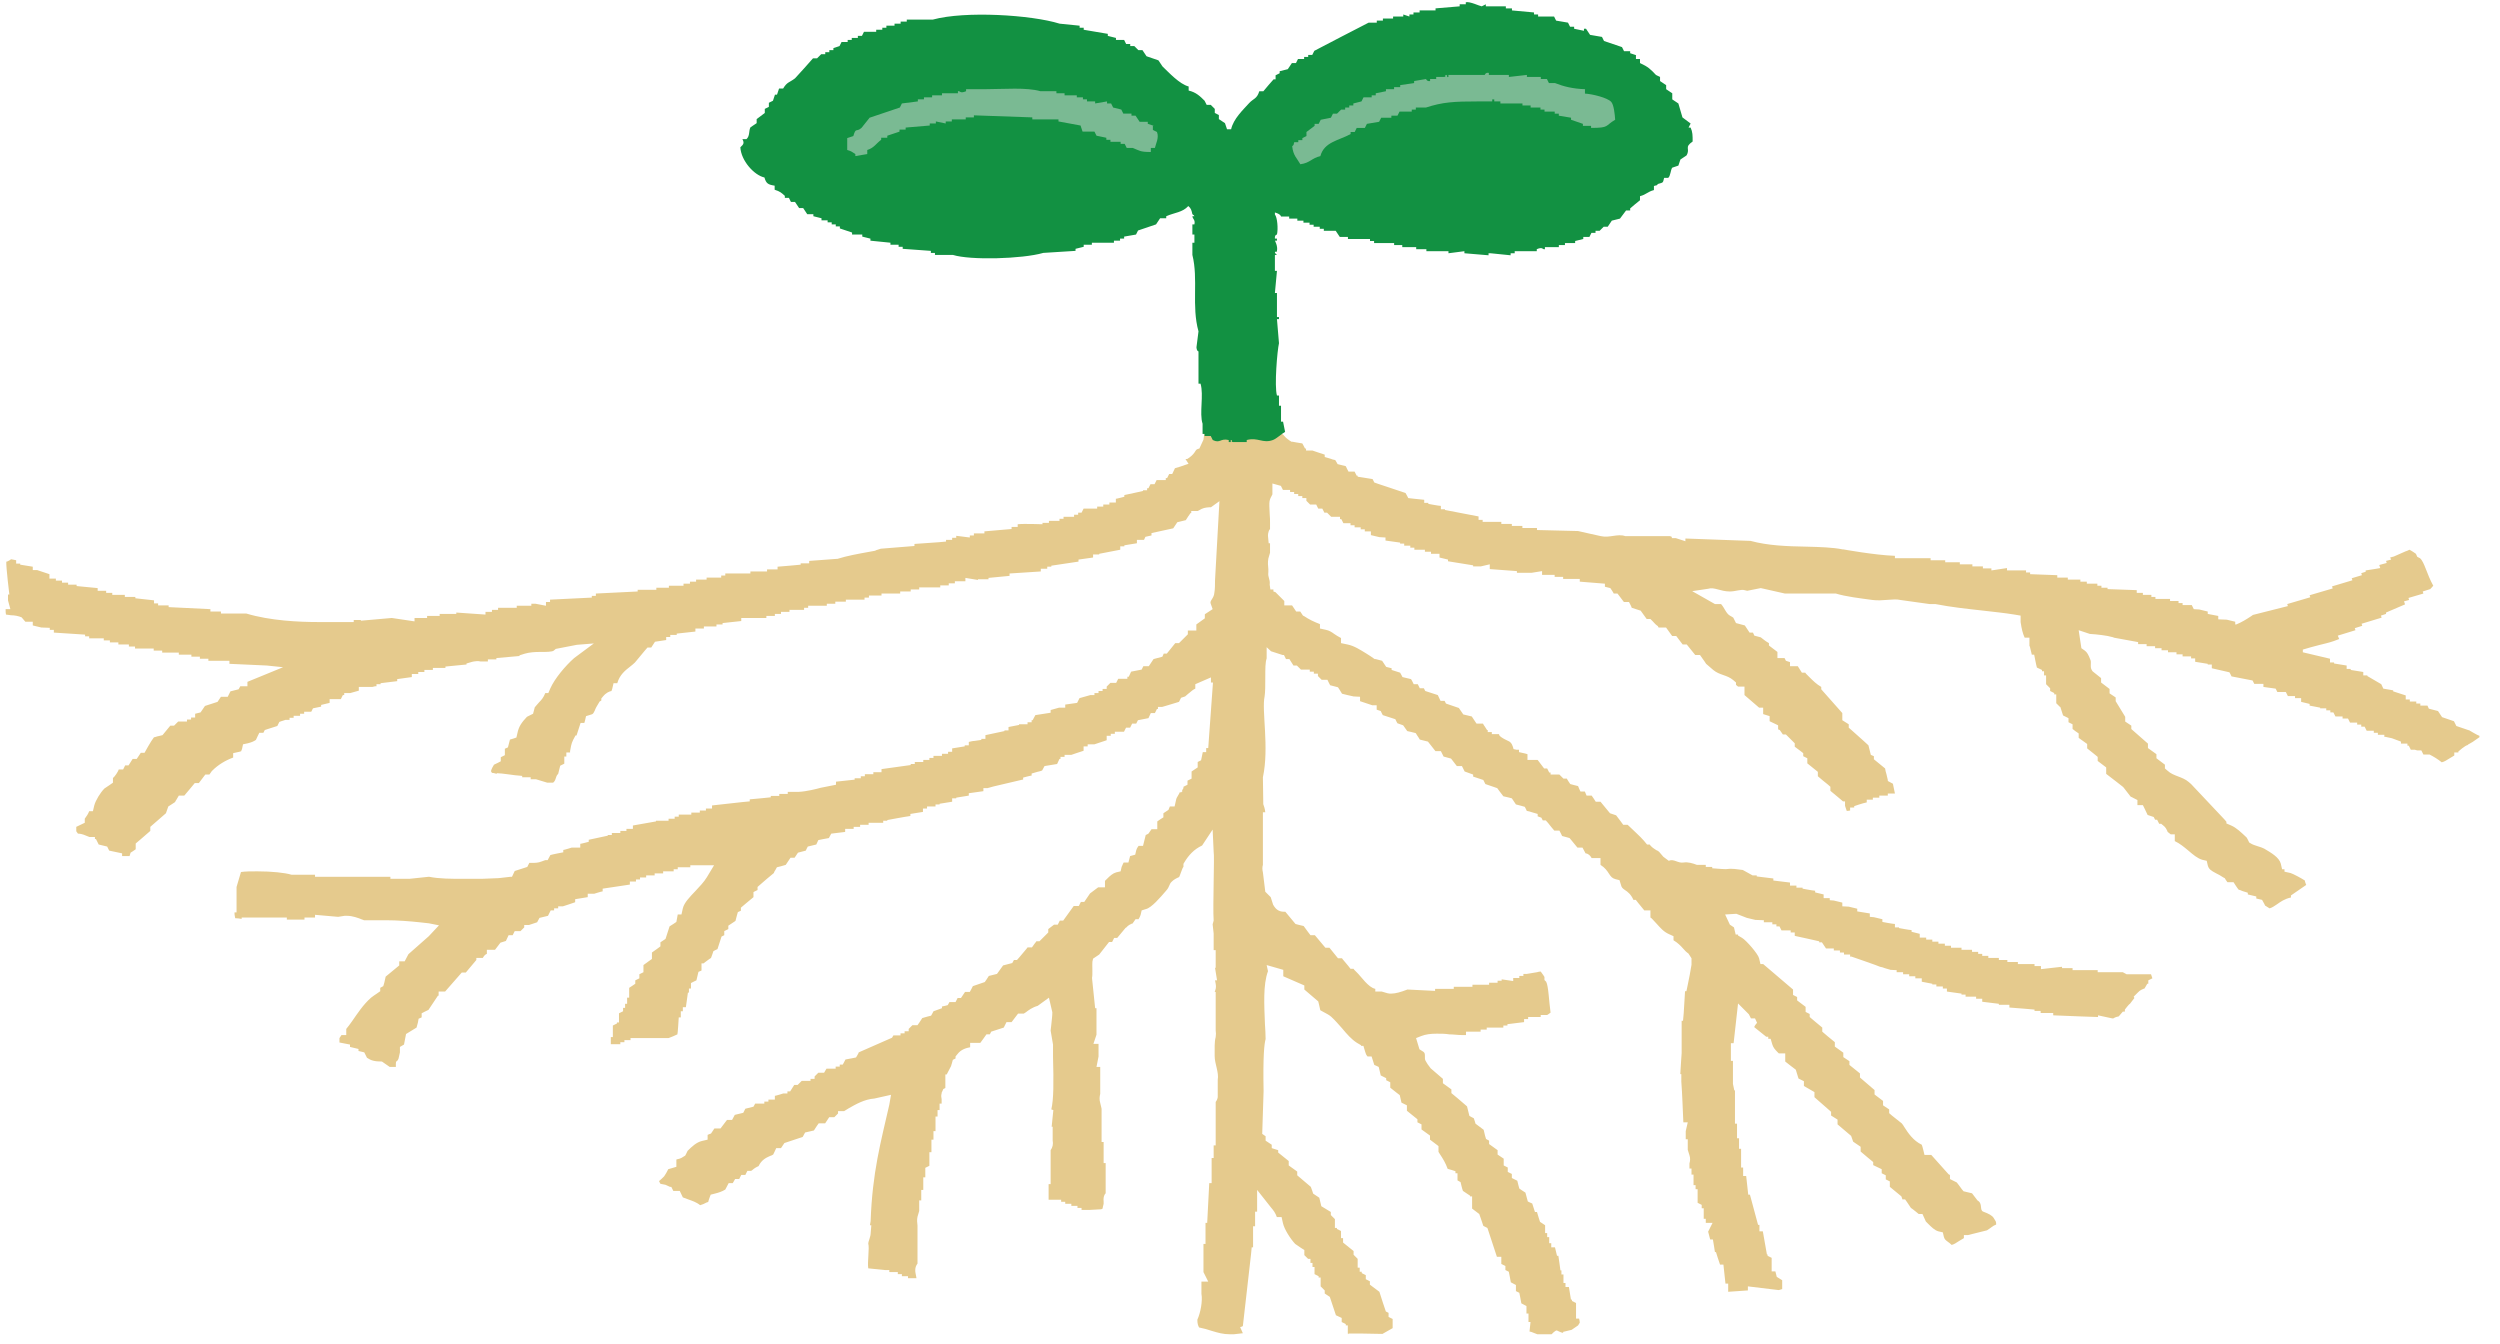
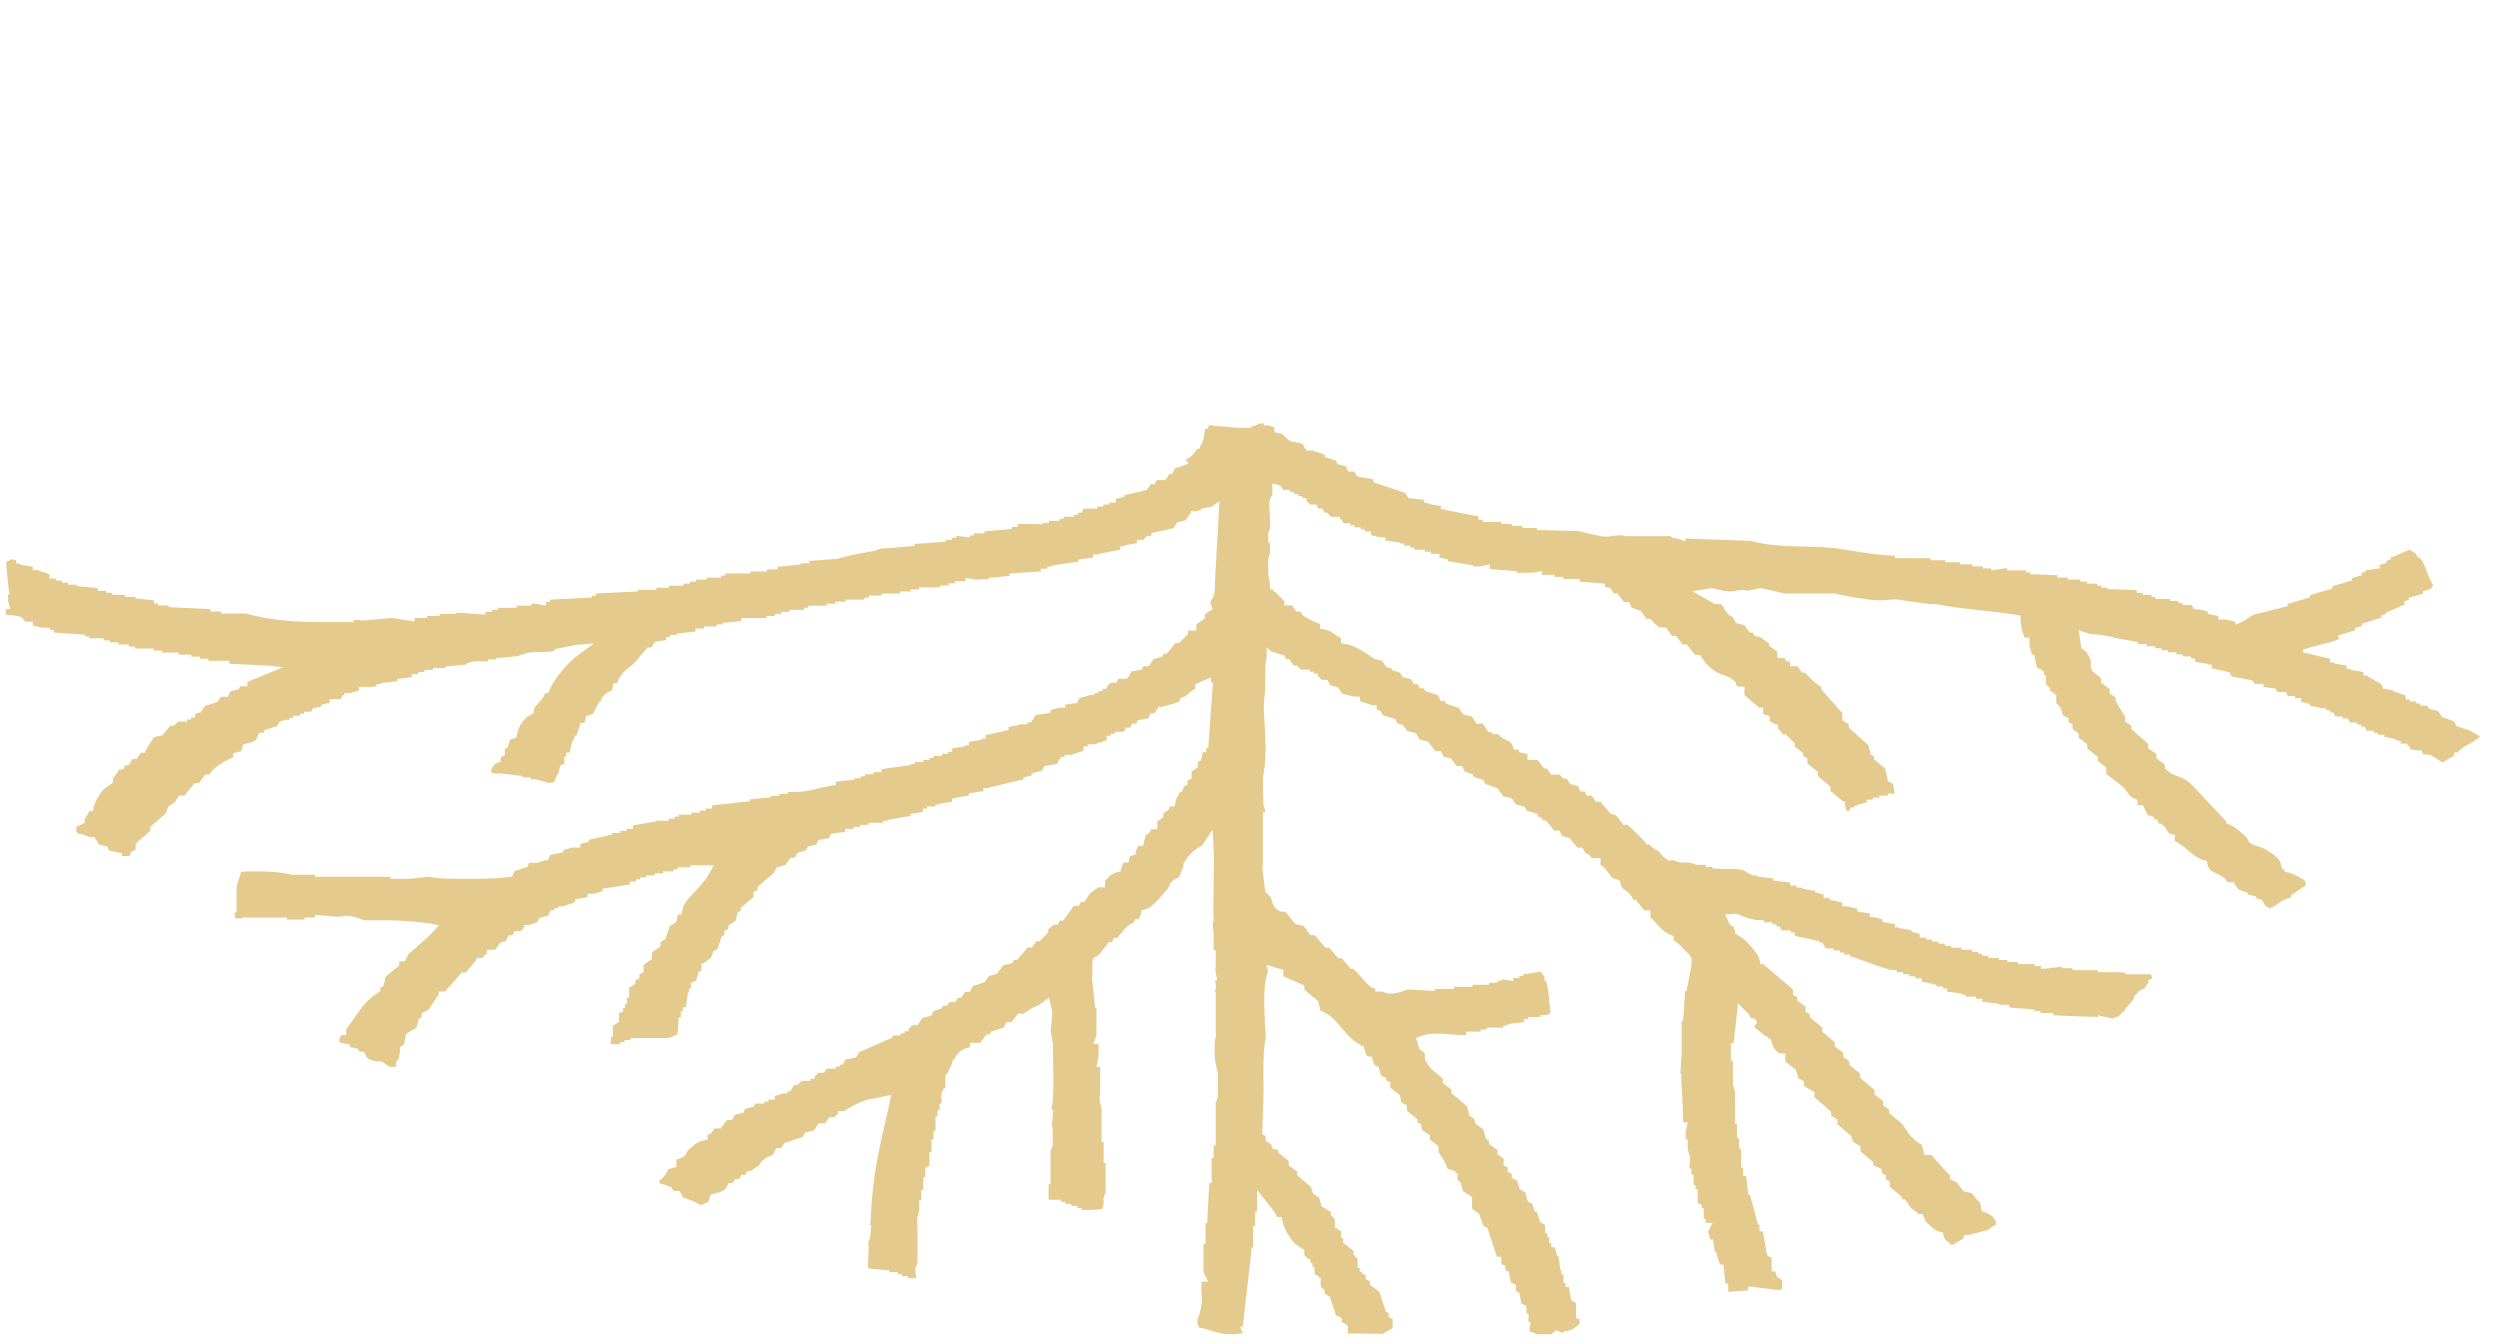
<svg xmlns="http://www.w3.org/2000/svg" width="106" height="57" viewBox="0 0 106 57" fill="none">
  <path fill-rule="evenodd" clip-rule="evenodd" d="M104.696 30.969L104.149 30.782L104.048 30.58L103.544 30.407L103.371 30.148L102.982 30.047L102.925 29.918H102.622V29.831H102.45V29.745H102.176V29.658H102.003V29.486L101.47 29.313V29.27L101.053 29.198L100.966 29.01L100.376 28.665V28.636H100.203V28.492L99.67 28.406V28.362H99.498V28.218L98.965 28.132V28.089H98.792V27.93L97.64 27.657V27.542C97.87 27.47 98.101 27.412 98.317 27.354C98.533 27.297 98.749 27.254 98.95 27.182C99.037 27.153 99.109 27.124 99.181 27.095L99.123 26.951L99.872 26.721L99.843 26.634L100.16 26.534L100.131 26.447L100.981 26.188L100.952 26.102L101.168 26.03V25.972C101.168 25.972 101.801 25.698 101.974 25.626L101.931 25.497L102.147 25.439L102.118 25.353L102.752 25.166L102.723 25.079L103.04 24.978C103.04 24.978 103.155 24.863 103.17 24.834C102.896 24.345 102.795 23.826 102.608 23.668L102.493 23.61L102.435 23.481C102.435 23.481 102.277 23.366 102.161 23.308C102.104 23.337 102.046 23.366 101.989 23.38L101.499 23.596L101.341 23.639L101.384 23.726L101.168 23.783L101.197 23.87L100.88 23.956L100.923 24.086C100.923 24.086 100.52 24.158 100.304 24.186V24.244L100.117 24.302L100.145 24.388L99.713 24.518L99.742 24.604L98.878 24.863L98.907 24.95L97.928 25.238L97.957 25.324L96.978 25.612L97.006 25.698L95.523 26.073C95.523 26.073 95.48 26.102 95.465 26.116C95.249 26.26 95.034 26.39 94.817 26.476H94.774V26.361L94.414 26.274L94.054 26.26V26.116L93.608 26.03V25.929L93.248 25.842L93.017 25.828L92.931 25.655H92.542V25.569H92.37V25.482H92.01V25.396H91.39V25.31H91.218V25.223H90.858V25.137H90.598V25.022L89.36 24.978V24.921H89.101V24.834H88.928V24.748H88.481V24.662H88.208V24.575H87.675V24.489H87.229V24.388L86.077 24.345V24.273H85.904V24.186H85.097V24.086L84.435 24.186V24.1H84.075V24.014H83.629V23.927H83.096V23.841H82.477V23.754H81.858V23.668H80.345V23.567C79.496 23.538 78.157 23.294 78.157 23.294H78.128C77.696 23.207 77.163 23.193 76.587 23.178C75.781 23.164 74.96 23.135 74.225 22.934L71.461 22.833V22.948L71.058 22.818H70.885V22.761C70.885 22.761 70.827 22.746 70.813 22.732H68.912C68.581 22.617 68.249 22.818 67.875 22.732C67.515 22.646 67.256 22.602 66.91 22.516L65.168 22.473V22.386H64.549V22.3H64.102V22.214H63.656V22.127H62.864V22.041H62.691V21.897C62.302 21.825 61.266 21.623 61.266 21.623V21.594H61.093V21.45C61.006 21.45 60.56 21.364 60.56 21.364V21.321H60.387V21.191C60.214 21.177 59.71 21.119 59.71 21.119C59.71 21.119 59.609 20.918 59.595 20.903C59.206 20.774 58.818 20.644 58.429 20.514L58.27 20.457L58.198 20.313C58.083 20.298 57.953 20.27 57.838 20.255L57.565 20.212V20.169H57.522L57.435 19.996H57.176C57.176 19.996 57.061 19.78 57.061 19.766C56.989 19.751 56.715 19.679 56.715 19.679C56.715 19.679 56.629 19.521 56.614 19.506C56.542 19.492 56.47 19.478 56.413 19.449L56.168 19.377V19.276C56.067 19.247 55.65 19.103 55.65 19.103H55.376V19.017H55.333C55.333 19.017 55.232 18.815 55.218 18.801C55.102 18.786 54.8 18.729 54.8 18.729H54.757C54.613 18.642 54.512 18.556 54.454 18.484C54.397 18.412 54.368 18.398 54.296 18.383L54.037 18.326V18.124L53.792 18.038H53.59V17.951H53.446C53.346 17.951 53.202 18.095 53.13 18.066C53.101 18.066 53.086 18.066 53.057 18.052V18.138H52.467C52.467 18.138 51.862 18.081 51.834 18.081C51.675 18.081 51.459 18.052 51.272 18.023L51.2 18.182H51.099C51.099 18.268 51.07 18.354 51.056 18.426L51.027 18.642L50.854 19.017C50.739 19.046 50.725 19.06 50.681 19.132C50.638 19.204 50.566 19.305 50.422 19.406L50.336 19.463H50.264L50.394 19.665L50.264 19.708C50.12 19.766 49.962 19.809 49.818 19.852L49.702 20.097H49.573L49.486 20.27H49.429V20.356H49.04L48.953 20.529H48.781L48.694 20.702H48.637V20.788H48.464V20.817C48.464 20.817 47.83 20.961 47.672 20.99V21.062C47.672 21.062 47.355 21.148 47.312 21.148V21.306H47.038V21.393H46.779V21.479H46.52V21.566H45.944L45.858 21.738H45.714V21.825H45.541V21.911H45.094V21.998H44.922V22.084H44.475V22.17H44.202V22.228C44.202 22.228 43.381 22.199 43.15 22.228V22.343H42.891V22.43L41.739 22.53V22.617H41.293V22.703H41.12V22.79L40.544 22.718V22.804H40.371V22.89H40.112V22.962L39.795 22.991C39.45 23.02 39.118 23.034 38.773 23.063V23.15L37.347 23.265C36.901 23.394 37.347 23.308 36.872 23.394C36.397 23.481 35.907 23.567 35.504 23.697H35.461L34.309 23.783V23.884H33.949V23.942C33.949 23.942 33.2 24.014 32.969 24.028V24.143H32.523V24.23H31.817V24.316H30.752V24.402H30.579V24.489H29.96V24.575H29.514V24.662H29.254V24.748H28.981V24.834H28.361V24.921H27.829V25.007H27.037V25.079L25.265 25.166V25.266H25.093V25.338L23.322 25.425V25.526H23.149V25.684L22.702 25.598H22.529V25.684H21.91V25.77H21.118V25.857H20.859V25.943H20.585V26.058L19.347 25.972V26.03H18.642V26.116H18.109V26.202H17.576V26.346L16.611 26.202L15.301 26.318V26.289H14.998V26.375H13.515C12.665 26.375 11.456 26.318 10.448 26.015H9.368V25.929H8.921V25.828L7.15 25.742V25.67H6.704V25.583H6.531V25.454L5.739 25.367V25.31H5.293V25.223H4.76V25.137H4.501V25.05H4.141V24.935L3.248 24.849V24.791H2.888V24.705H2.629V24.618H2.369V24.532H2.096V24.345L1.577 24.172H1.39V24.028L0.857 23.942V23.898H0.685V23.754L0.469 23.711C0.469 23.711 0.397 23.769 0.354 23.783L0.296 23.812H0.267C0.253 24.042 0.397 25.209 0.397 25.209H0.339V25.454L0.44 25.828H0.238C0.238 25.914 0.238 26.001 0.253 26.058C0.31 26.058 0.411 26.087 0.469 26.087C0.613 26.087 0.771 26.116 0.915 26.174L1.074 26.361H1.39V26.519L1.75 26.606L2.11 26.62V26.706H2.283V26.822L3.608 26.908V26.98H3.781V27.066H4.4V27.153H4.659V27.239H5.019V27.326H5.465V27.412H5.725V27.498H6.517V27.585H6.877V27.671H7.582V27.758H8.115V27.844H8.475V27.93H8.835V28.017H9.728V28.146L11.312 28.218L12.003 28.29L10.491 28.91V29.097H10.189L10.117 29.226L9.771 29.313L9.656 29.543H9.368L9.224 29.759L8.691 29.932L8.504 30.206L8.274 30.263V30.422H8.101V30.508H7.928V30.594H7.554L7.381 30.767H7.222L6.891 31.17L6.776 31.199C6.704 31.214 6.632 31.228 6.56 31.257H6.531C6.401 31.415 6.128 31.919 6.128 31.919H5.97L5.797 32.178H5.624L5.451 32.452H5.307L5.221 32.625H5.034L5.005 32.697C5.005 32.697 4.889 32.913 4.789 32.985V33.186L4.645 33.287C4.573 33.33 4.501 33.388 4.429 33.431C4.256 33.604 4.054 33.935 3.997 34.151L3.939 34.396H3.781C3.737 34.511 3.68 34.598 3.594 34.713V34.886C3.594 34.886 3.291 35.03 3.234 35.058V35.246C3.234 35.246 3.291 35.332 3.305 35.346C3.406 35.346 3.521 35.375 3.651 35.433L3.795 35.49H4.025V35.577H4.069L4.184 35.807L4.544 35.894L4.63 36.066C4.717 36.081 5.177 36.182 5.177 36.182V36.297H5.494L5.537 36.153C5.537 36.153 5.725 36.038 5.754 36.009V35.764C5.754 35.764 6.214 35.375 6.373 35.231V35.058L7.035 34.482L7.136 34.194C7.136 34.194 7.366 34.05 7.424 34.007C7.438 33.978 7.453 33.935 7.481 33.906L7.582 33.734H7.813C7.928 33.604 8.259 33.201 8.259 33.201H8.432C8.489 33.129 8.705 32.841 8.705 32.841H8.878L8.979 32.697L9.008 32.668C9.253 32.423 9.569 32.236 9.886 32.121V31.934L10.146 31.876C10.146 31.876 10.217 31.862 10.232 31.847C10.232 31.833 10.232 31.804 10.261 31.761L10.304 31.559L10.505 31.516C10.678 31.473 10.765 31.43 10.851 31.372C10.866 31.329 10.995 31.07 10.995 31.07H11.168L11.226 30.954L11.355 30.911C11.485 30.868 11.629 30.825 11.758 30.782L11.845 30.609C11.845 30.609 12.003 30.551 12.018 30.551L12.104 30.522H12.277V30.436H12.45V30.35H12.723V30.263H12.896V30.177H13.198L13.27 30.033C13.27 30.033 13.558 29.975 13.616 29.961V29.889L13.976 29.802V29.644H14.451L14.537 29.471H14.595V29.385H14.854L15.214 29.284V29.126H15.79L15.905 29.097H15.963V29.01H16.136V28.967L16.841 28.881V28.794L17.461 28.708V28.578H17.734V28.492H17.994V28.406H18.354V28.319H18.886V28.262L19.779 28.175V28.132L20.024 28.06C20.024 28.06 20.154 28.031 20.226 28.031C20.269 28.031 20.326 28.031 20.369 28.046H20.686V27.959H21.046V27.902L22.026 27.815V27.786L22.256 27.714C22.457 27.657 22.674 27.642 22.904 27.642H23.005C23.12 27.642 23.422 27.642 23.48 27.585L23.566 27.513L24.459 27.34L25.179 27.282L24.344 27.902C23.97 28.233 23.523 28.766 23.336 29.183L23.25 29.385H23.12C23.048 29.572 22.962 29.673 22.861 29.774C22.832 29.802 22.803 29.846 22.76 29.889L22.674 29.99L22.602 30.263L22.457 30.335L22.342 30.393C22.126 30.623 21.997 30.796 21.939 31.084L21.896 31.271C21.896 31.271 21.651 31.358 21.622 31.358L21.536 31.689L21.406 31.746V32.02L21.233 32.106V32.279C21.233 32.279 20.989 32.409 20.945 32.423C20.888 32.51 20.845 32.596 20.816 32.697C20.83 32.726 20.845 32.74 20.859 32.769C20.902 32.769 20.974 32.783 21.061 32.812V32.783L21.277 32.798C21.55 32.826 21.579 32.841 21.838 32.87L22.141 32.898V32.956H22.501V33.042H22.731L23.206 33.186C23.206 33.186 23.307 33.186 23.408 33.186H23.451C23.595 33.071 23.538 32.927 23.667 32.812L23.753 32.466L23.926 32.38V32.078H24.013V31.905H24.171C24.171 31.905 24.171 31.862 24.171 31.847C24.2 31.703 24.214 31.545 24.301 31.372L24.401 31.185H24.445L24.617 30.652H24.776C24.776 30.652 24.79 30.594 24.805 30.551L24.848 30.364L25.035 30.306C25.15 30.278 25.15 30.263 25.222 30.119C25.251 30.033 25.309 29.932 25.381 29.817L25.424 29.745L25.496 29.702V29.615L25.568 29.529C25.698 29.37 25.841 29.313 25.928 29.298C25.928 29.284 25.942 29.255 25.957 29.212L26.014 28.967H26.173C26.273 28.607 26.518 28.42 26.72 28.262C26.792 28.204 26.849 28.161 26.922 28.089C27.066 27.916 27.209 27.743 27.354 27.57L27.454 27.455H27.613L27.771 27.21L28.246 27.138V27.009H28.419V26.922H28.693V26.865L29.485 26.778V26.649H29.845V26.562H30.378V26.476H30.637V26.418L31.429 26.332V26.202H32.494V26.116H32.854V26.03H33.114V25.943H33.474V25.857H34.093V25.77H34.266V25.684H35.057V25.598H35.417V25.511H35.864V25.425H36.656V25.338H36.843V25.252H37.376V25.166H38.168V25.079H38.614V24.993H38.974V24.906H39.867V24.82H40.227V24.734H40.486V24.647H40.933V24.503L41.465 24.59V24.561H41.912V24.503L42.805 24.417V24.316L44.13 24.23V24.114H44.403V24.028H44.576V23.985L45.728 23.812V23.726L46.347 23.639V23.51H46.606V23.481L47.499 23.308V23.164H47.672V23.121C47.672 23.121 48.118 23.049 48.205 23.034V22.89H48.507L48.565 22.761L48.824 22.703V22.602L49.745 22.401L49.918 22.142L50.278 22.055C50.278 22.055 50.35 21.94 50.379 21.897L50.48 21.753H50.509V21.666H50.782L50.84 21.638C50.998 21.537 51.099 21.522 51.272 21.508H51.344L51.704 21.249L51.517 24.604C51.517 24.791 51.517 24.978 51.488 25.137C51.474 25.367 51.286 25.468 51.33 25.583L51.416 25.828L51.085 26.044V26.217L50.725 26.476V26.735H50.365V26.894L49.99 27.268H49.832L49.472 27.714H49.342L49.285 27.844L48.91 27.945L48.709 28.247H48.478L48.406 28.391L47.96 28.478L47.859 28.694H47.801V28.78H47.413L47.326 28.953H47.081L46.923 29.111V29.212H46.75V29.298H46.578V29.385H46.405V29.471H46.232L45.771 29.601L45.67 29.802L45.166 29.874V30.004H44.907L44.547 30.105V30.22L43.899 30.321L43.784 30.537H43.741V30.623H43.568V30.71H43.208V30.738L42.761 30.825V30.969H42.589V30.998C42.589 30.998 41.969 31.127 41.782 31.17V31.329H41.609V31.372L41.322 31.415C41.235 31.415 41.149 31.444 41.077 31.458V31.602H40.904V31.646L40.371 31.732V31.876H40.198V31.962H39.939V32.049H39.579V32.135H39.406V32.222H39.147V32.308H38.787V32.394H38.614V32.438L37.376 32.61V32.74H37.03V32.826H36.67V32.913H36.498V32.999H36.238V33.057C36.238 33.057 35.576 33.129 35.446 33.143V33.273L34.798 33.402C34.64 33.446 34.194 33.561 33.862 33.575H33.401V33.662H33.041V33.748H32.681V33.806C32.681 33.806 31.99 33.878 31.789 33.892V33.978L31.486 34.007C31.054 34.05 30.622 34.108 30.19 34.151V34.281H29.931V34.367H29.672V34.454H29.312V34.54H28.779V34.626H28.606V34.713H28.347V34.799H27.814V34.828C27.814 34.828 27.066 34.958 26.835 35.001V35.145H26.561V35.231H26.302V35.318H25.942V35.404H25.77V35.433C25.77 35.433 25.15 35.562 24.963 35.606V35.692C24.963 35.692 24.646 35.778 24.603 35.778V35.937H24.243C24.243 35.937 23.926 36.038 23.883 36.038V36.138C23.883 36.138 23.422 36.225 23.336 36.254L23.221 36.47H23.12L22.962 36.527C22.817 36.585 22.688 36.585 22.602 36.585C22.558 36.585 22.529 36.585 22.501 36.585C22.486 36.585 22.457 36.585 22.443 36.585L22.357 36.758C22.357 36.758 21.953 36.887 21.824 36.93L21.709 37.175H21.651L21.147 37.233L20.427 37.262C20.297 37.262 20.182 37.262 20.038 37.262C19.894 37.262 19.765 37.262 19.621 37.262C19.145 37.262 18.613 37.262 18.195 37.175H18.181C17.907 37.204 17.634 37.233 17.36 37.262H17.346H16.553V37.175H13.357V37.089H12.363C12.075 37.002 11.514 36.945 10.909 36.945C10.649 36.945 10.405 36.945 10.217 36.974L10.03 37.607V38.687H9.944V38.759C9.944 38.759 9.958 38.874 9.973 38.932C10.059 38.932 10.16 38.946 10.246 38.961V38.903H12.162V38.99H12.91V38.903H13.357V38.788C13.357 38.788 14.134 38.86 14.336 38.874L14.61 38.831C14.61 38.831 14.681 38.831 14.725 38.831C14.941 38.831 15.185 38.918 15.358 38.99C15.373 38.99 15.402 39.004 15.43 39.018H16.352C16.87 39.018 17.389 39.062 17.792 39.105L18.181 39.148L18.613 39.234L18.181 39.695L17.317 40.458L17.158 40.761H16.928V40.934L16.352 41.409C16.337 41.495 16.309 41.582 16.294 41.668L16.251 41.812L16.122 41.884V42.028L15.977 42.129C15.891 42.186 15.805 42.244 15.733 42.302C15.402 42.59 15.142 42.993 14.941 43.281C14.84 43.425 14.754 43.54 14.681 43.626V43.886H14.48C14.451 43.929 14.422 43.972 14.393 44.015V44.202L14.84 44.289V44.39L15.2 44.476V44.562L15.445 44.62C15.445 44.62 15.546 44.822 15.56 44.85C15.733 44.966 15.877 45.009 16.194 45.009L16.525 45.239C16.525 45.239 16.597 45.239 16.64 45.239C16.683 45.239 16.726 45.239 16.784 45.239C16.784 45.196 16.784 45.153 16.784 45.11C16.784 44.937 16.827 45.066 16.899 44.879L16.957 44.62V44.39C16.957 44.39 17.072 44.318 17.13 44.289L17.216 43.842L17.662 43.569C17.677 43.497 17.706 43.425 17.72 43.353L17.749 43.194L17.878 43.137V42.964C17.878 42.964 18.123 42.834 18.166 42.82L18.57 42.215H18.598V42.042H18.872L19.578 41.236H19.75L20.197 40.703V40.617H20.47C20.514 40.545 20.557 40.473 20.643 40.444V40.271H20.989C21.046 40.199 21.219 39.969 21.219 39.969C21.219 39.969 21.406 39.911 21.45 39.897L21.565 39.652H21.738L21.824 39.479H22.069L22.227 39.321V39.22H22.429C22.429 39.22 22.731 39.119 22.774 39.105L22.875 38.918C22.875 38.918 23.163 38.846 23.235 38.831L23.35 38.601H23.494V38.514H23.667V38.428H23.869C23.869 38.428 24.315 38.284 24.387 38.255V38.126C24.387 38.126 24.834 38.054 24.92 38.039V37.895H25.194C25.194 37.895 25.51 37.794 25.553 37.794V37.679C25.553 37.679 26.418 37.55 26.706 37.506V37.377H26.965V37.29H27.137V37.204H27.397V37.118H27.757V37.031H28.117V36.945H28.563V36.858H28.736V36.772H29.269V36.686H30.277L29.974 37.19C29.845 37.406 29.657 37.593 29.485 37.78C29.254 38.025 29.009 38.27 28.952 38.514L28.894 38.774H28.736L28.678 39.09C28.678 39.09 28.448 39.249 28.39 39.278C28.347 39.422 28.218 39.81 28.218 39.81C28.218 39.81 28.045 39.926 28.002 39.954V40.127C28.002 40.127 27.713 40.343 27.642 40.386V40.66C27.642 40.66 27.354 40.862 27.282 40.919V41.222L27.109 41.308V41.481L26.936 41.567V41.711C26.936 41.711 26.706 41.87 26.677 41.884V42.302H26.59V42.561H26.504V42.734H26.418V42.878L26.245 42.964V43.353H26.158V43.396L25.985 43.482V43.972H25.899V44.274H26.302V44.188H26.475V44.102H26.734V44.015H28.347C28.462 43.972 28.606 43.914 28.721 43.857C28.736 43.857 28.779 43.137 28.779 43.137H28.866V42.878H28.952V42.705H29.081C29.096 42.59 29.168 42.086 29.168 42.086H29.211V41.913H29.297V41.682C29.297 41.682 29.514 41.567 29.528 41.567C29.542 41.495 29.614 41.207 29.614 41.207L29.744 41.15V40.847H29.83C29.83 40.847 30.09 40.646 30.147 40.617C30.162 40.559 30.19 40.516 30.205 40.458L30.248 40.329C30.248 40.329 30.406 40.242 30.421 40.242C30.464 40.113 30.593 39.71 30.593 39.71L30.709 39.652V39.479L30.881 39.393V39.249C30.881 39.249 31.141 39.076 31.184 39.047C31.198 38.975 31.285 38.673 31.285 38.673L31.414 38.615V38.486C31.414 38.486 31.803 38.154 31.947 38.039V37.823L32.12 37.737V37.607L32.235 37.506C32.422 37.348 32.609 37.175 32.811 37.017C32.811 37.017 32.84 36.93 32.869 36.902L32.941 36.772C32.941 36.772 33.243 36.7 33.315 36.671L33.517 36.369H33.69L33.834 36.153C33.834 36.153 34.093 36.081 34.165 36.066C34.165 36.052 34.251 35.894 34.251 35.894C34.251 35.894 34.539 35.822 34.611 35.807L34.697 35.62C34.697 35.62 35.043 35.548 35.144 35.534L35.245 35.346C35.245 35.346 35.706 35.289 35.835 35.274V35.145H36.195V35.058H36.469V34.972H36.829V34.886H37.448V34.799H37.621V34.77C37.621 34.77 38.384 34.626 38.6 34.598V34.511C38.6 34.511 39.046 34.439 39.133 34.425V34.281H39.306V34.194H39.666V34.108H39.838V34.079C39.838 34.079 40.285 34.007 40.371 33.993V33.849H40.544V33.82C40.544 33.82 40.99 33.748 41.077 33.734V33.633C41.077 33.633 41.581 33.561 41.696 33.546V33.417H41.869L42.128 33.345C42.531 33.244 42.949 33.158 43.352 33.057H43.381V32.97C43.381 32.97 43.697 32.884 43.741 32.884V32.798L43.986 32.726C43.986 32.726 44.13 32.697 44.187 32.668L44.288 32.481C44.288 32.481 44.706 32.409 44.821 32.394L44.922 32.178H44.965V32.092H45.138V32.006H45.425C45.425 32.006 45.843 31.862 45.944 31.833V31.646H46.117V31.559H46.405L46.923 31.386V31.199H47.096V31.113H47.269V31.026H47.657L47.744 30.854H47.917L48.003 30.681H48.176L48.248 30.537L48.694 30.45L48.795 30.234H48.968L49.054 30.062H49.097V29.975H49.27L49.515 29.903L49.99 29.759L50.077 29.586L50.249 29.529L50.365 29.428C50.394 29.414 50.408 29.385 50.437 29.37C50.509 29.313 50.581 29.241 50.681 29.198V29.01L51.344 28.722V28.938H51.43L51.229 31.718H51.142V31.89H50.998L50.926 32.236L50.782 32.308V32.538L50.523 32.711V33.014L50.35 33.1V33.273L50.178 33.359V33.417L50.134 33.489C50.077 33.59 50.178 33.489 50.134 33.546C50.048 33.647 50.033 33.575 50.033 33.575C50.005 33.633 49.976 33.69 49.947 33.734C49.904 33.806 49.875 33.849 49.861 33.935L49.803 34.194H49.602L49.544 34.338C49.544 34.338 49.371 34.454 49.328 34.482V34.655C49.328 34.655 49.097 34.799 49.069 34.828V35.159H48.824L48.694 35.346C48.694 35.346 48.593 35.404 48.579 35.404L48.464 35.865H48.277C48.277 35.865 48.205 35.951 48.176 36.052L48.133 36.239C48.133 36.239 47.931 36.297 47.917 36.297L47.845 36.57H47.643C47.643 36.57 47.629 36.599 47.614 36.628C47.6 36.671 47.586 36.686 47.557 36.758L47.514 36.945L47.326 36.988C47.182 37.031 47.067 37.132 46.938 37.262C46.909 37.29 46.88 37.319 46.851 37.348V37.622H46.563L46.218 37.881L45.973 38.241H45.829L45.742 38.414H45.526L45.08 39.033H44.936L44.849 39.206H44.691C44.691 39.206 44.518 39.335 44.446 39.393V39.537L44.072 39.911H43.942C43.942 39.911 43.885 39.998 43.856 40.026L43.755 40.17H43.568L43.525 40.228C43.424 40.343 43.323 40.473 43.222 40.588L43.121 40.703H42.992L42.92 40.833L42.531 40.934L42.272 41.294C42.272 41.294 41.998 41.366 41.926 41.38C41.898 41.438 41.754 41.639 41.754 41.639C41.754 41.639 41.379 41.769 41.249 41.812C41.249 41.826 41.12 42.057 41.12 42.057H40.918L40.745 42.316H40.602L40.515 42.489H40.256L40.184 42.618C40.184 42.618 39.968 42.676 39.939 42.676V42.748C39.939 42.748 39.622 42.863 39.579 42.878C39.579 42.892 39.478 43.065 39.478 43.065C39.478 43.065 39.176 43.137 39.104 43.166C39.075 43.223 38.902 43.468 38.902 43.468H38.686L38.528 43.626V43.727H38.355V43.814H38.182V43.9H37.88L37.822 44.001L37.721 44.044C37.289 44.231 36.843 44.433 36.411 44.62C36.411 44.649 36.296 44.836 36.296 44.836C36.296 44.836 35.95 44.908 35.849 44.922L35.734 45.138H35.605V45.225H35.432V45.311H35.043L34.942 45.484H34.697L34.539 45.642V45.743H34.366V45.83H33.992L33.819 46.002H33.675L33.502 46.276H33.387V46.362H33.214C33.214 46.362 32.898 46.463 32.854 46.463V46.622H32.581V46.708H32.408V46.794H32.019L31.947 46.924C31.947 46.924 31.659 46.996 31.602 47.01L31.515 47.183C31.515 47.183 31.227 47.255 31.155 47.27L31.04 47.486H30.824C30.766 47.558 30.55 47.846 30.55 47.846H30.291L30.147 48.062C30.147 48.062 30.017 48.105 30.003 48.119V48.321L29.758 48.378C29.528 48.436 29.341 48.609 29.154 48.796C29.139 48.839 29.053 48.998 29.053 48.998L28.981 49.041C28.866 49.127 28.765 49.142 28.693 49.156L28.678 49.17V49.473L28.433 49.545C28.433 49.545 28.347 49.574 28.333 49.574C28.333 49.574 28.318 49.602 28.304 49.631C28.275 49.689 28.232 49.775 28.16 49.876L28.131 49.905C28.131 49.905 27.987 50.049 27.944 50.078C27.958 50.121 27.987 50.164 28.002 50.193L28.218 50.236L28.405 50.322H28.462L28.549 50.495H28.822C28.822 50.495 28.938 50.74 28.952 50.769C29.024 50.798 29.11 50.826 29.182 50.855C29.341 50.913 29.528 50.97 29.686 51.1C29.787 51.071 29.859 51.042 29.96 50.985C29.989 50.985 30.003 50.97 30.032 50.956C30.032 50.913 30.133 50.654 30.133 50.654L30.305 50.61C30.478 50.567 30.608 50.524 30.752 50.438C30.766 50.409 30.896 50.164 30.896 50.164H31.069L31.169 49.991H31.342L31.429 49.818H31.602L31.688 49.646H31.846L31.89 49.617C31.99 49.53 32.062 49.487 32.163 49.444C32.293 49.17 32.494 49.084 32.653 49.012C32.696 48.998 32.739 48.983 32.782 48.954L32.825 48.868L32.912 48.681H33.114L33.258 48.465L34.035 48.206L34.136 48.018C34.136 48.018 34.438 47.946 34.51 47.932C34.539 47.874 34.712 47.63 34.712 47.63H34.986L35.158 47.37H35.374L35.533 47.212V47.111H35.792L35.979 46.996C36.282 46.823 36.656 46.607 37.074 46.578L37.779 46.42L37.707 46.838C37.347 48.422 36.987 49.703 36.915 51.777L36.886 51.95H36.944L36.915 52.31C36.915 52.396 36.872 52.482 36.858 52.554C36.829 52.641 36.814 52.684 36.814 52.727C36.872 52.914 36.771 53.519 36.814 53.778L37.52 53.85H37.707V53.937H38.067V54.023H38.24V54.11H38.499V54.196H38.859L38.816 53.966C38.801 53.894 38.787 53.721 38.902 53.577V51.964C38.888 51.849 38.873 51.719 38.902 51.59L38.974 51.345V50.898H39.061V50.452H39.147V49.919H39.233V49.516L39.406 49.43V48.854H39.493V48.321H39.579V47.961H39.666V47.342H39.752V47.068H39.838V46.794H39.925V46.607C39.91 46.535 39.896 46.449 39.925 46.362V46.348C39.925 46.334 39.925 46.319 39.939 46.305L39.997 46.175L40.083 46.132V45.556H40.141L40.328 45.196C40.328 45.196 40.342 45.124 40.357 45.095L40.4 44.937L40.515 44.879V44.793L40.587 44.706C40.745 44.49 40.976 44.433 41.134 44.404V44.217H41.566C41.624 44.145 41.825 43.857 41.825 43.857H41.969L42.027 43.742L42.56 43.569L42.675 43.338H42.891C42.949 43.266 43.165 42.978 43.165 42.978H43.41C43.41 42.978 43.467 42.935 43.496 42.921C43.611 42.834 43.755 42.719 44 42.647L44.475 42.302L44.619 42.921C44.619 43.094 44.59 43.266 44.576 43.439L44.547 43.698L44.648 44.289C44.648 44.418 44.648 44.606 44.648 44.807C44.677 45.902 44.677 46.607 44.576 47.039L44.662 47.068L44.59 47.774H44.633V48.35C44.662 48.508 44.633 48.652 44.547 48.767V50.207H44.461V50.87H44.993V50.956H45.166V51.042H45.425V51.129H45.685V51.215H45.858V51.302H46.174L46.693 51.273L46.75 51.244C46.75 51.244 46.765 51.129 46.794 51.042V50.956C46.779 50.812 46.794 50.682 46.88 50.596V49.314H46.794V48.422H46.707V47.01L46.65 46.766C46.606 46.622 46.621 46.492 46.65 46.377V45.239H46.491L46.578 44.793V44.26H46.361L46.491 43.871V42.748H46.434L46.304 41.495V41.438C46.333 41.366 46.304 40.862 46.318 40.775L46.347 40.646L46.606 40.473L47.024 39.94H47.154L47.24 39.767H47.37L47.73 39.335H47.744C47.845 39.22 47.931 39.191 47.989 39.162C47.989 39.162 48.003 39.162 48.017 39.162C48.017 39.162 48.017 39.162 48.046 39.119L48.147 38.975H48.277C48.277 38.975 48.291 38.932 48.306 38.918C48.334 38.874 48.334 38.86 48.363 38.788L48.406 38.601L48.593 38.543C48.824 38.486 49.184 38.068 49.443 37.766C49.602 37.593 49.558 37.492 49.688 37.377C49.774 37.29 49.889 37.233 49.99 37.19C50.019 37.175 50.134 36.772 50.178 36.758V36.628L50.221 36.556C50.394 36.268 50.624 36.009 50.969 35.85L51.416 35.174L51.459 36.11C51.502 36.282 51.416 38.442 51.459 39.033L51.416 39.191L51.459 39.58V39.681V39.695V40.286H51.545V41.034H51.517L51.603 41.567H51.517L51.545 41.711C51.574 41.855 51.545 41.956 51.502 42.057H51.545V43.698C51.56 43.77 51.56 43.871 51.545 43.972C51.488 44.174 51.502 44.462 51.502 44.778C51.502 45.11 51.69 45.47 51.632 45.786V46.521C51.617 46.607 51.589 46.665 51.545 46.722V48.566H51.459V49.098H51.373V50.164H51.272L51.185 51.849H51.114V52.742H51.027V53.937L51.229 54.34H50.941V54.858C50.998 55.161 50.898 55.679 50.768 55.953C50.768 56.126 50.797 56.198 50.84 56.284C51.041 56.327 51.214 56.37 51.373 56.428C51.661 56.514 51.862 56.572 52.136 56.572C52.194 56.572 52.251 56.572 52.323 56.572L52.697 56.529L52.582 56.27C52.654 56.255 52.669 56.241 52.697 56.226C52.813 55.218 52.928 54.196 53.043 53.188L53.072 52.886H53.13V51.993H53.216V51.374H53.302V50.452L53.893 51.201C53.993 51.316 54.08 51.431 54.138 51.604H54.339L54.397 51.863C54.454 52.122 54.714 52.526 54.915 52.742C54.987 52.799 55.074 52.842 55.145 52.9L55.304 53.001V53.217L55.462 53.375H55.563V53.548H55.65V53.721H55.736V54.023L55.909 54.11V54.167H55.995V54.542L56.168 54.714V54.844L56.384 54.988L56.643 55.766L56.888 55.881V56.054L57.061 56.14V56.198H57.147V56.543C57.147 56.543 57.161 56.558 57.176 56.572V56.543H57.536C57.593 56.543 57.694 56.543 57.795 56.543C58.026 56.543 58.328 56.558 58.616 56.558L59.048 56.313V55.924L58.875 55.838V55.665L58.76 55.607C58.76 55.607 58.515 54.887 58.486 54.772L58.083 54.47V54.326L57.91 54.239V54.066L57.737 53.98V53.922H57.651V53.75H57.565V53.375L57.392 53.202V53.044C57.291 52.958 56.946 52.684 56.946 52.684V52.497H56.859V52.194L56.686 52.108V52.065H56.6V51.69L56.427 51.518V51.388C56.326 51.33 56.024 51.143 56.024 51.143C56.024 51.143 55.952 50.841 55.938 50.783C55.88 50.74 55.678 50.61 55.678 50.61C55.678 50.61 55.606 50.38 55.578 50.322C55.448 50.207 55.002 49.833 55.002 49.833V49.674C54.929 49.617 54.642 49.415 54.642 49.415V49.228L54.195 48.868V48.767L53.922 48.681V48.537L53.662 48.364V48.177L53.518 48.076L53.576 46.262C53.547 44.764 53.605 44.26 53.662 44.058C53.662 43.857 53.648 43.641 53.633 43.41C53.605 42.633 53.547 41.754 53.763 41.178L53.706 40.919L54.411 41.121V41.394L55.304 41.783V41.956L55.894 42.46C55.894 42.46 55.966 42.748 55.981 42.834C56.024 42.863 56.096 42.892 56.139 42.921C56.24 42.978 56.341 43.022 56.441 43.108C56.614 43.266 56.758 43.439 56.902 43.598C57.104 43.842 57.306 44.073 57.536 44.217L57.709 44.318V44.346H57.809L57.882 44.591C57.91 44.692 57.925 44.721 57.982 44.793H58.155C58.155 44.793 58.256 45.11 58.27 45.153C58.285 45.153 58.458 45.239 58.458 45.239C58.458 45.239 58.529 45.527 58.544 45.599L58.774 45.714V45.801L58.947 45.887V46.118C59.048 46.204 59.35 46.434 59.35 46.434C59.35 46.434 59.408 46.679 59.422 46.751L59.653 46.866V47.097L60.099 47.457V47.586L60.272 47.673V47.889L60.632 48.148V48.321L60.992 48.594V48.839C60.992 48.839 61.035 48.911 61.064 48.954C61.179 49.127 61.294 49.314 61.381 49.559C61.41 49.559 61.712 49.66 61.712 49.66V49.746H61.798V50.049L61.928 50.121C61.928 50.121 62 50.438 62.029 50.495L62.331 50.697V50.726H62.417V51.244L62.72 51.474C62.72 51.474 62.849 51.834 62.893 51.978L63.066 52.065L63.109 52.194C63.224 52.554 63.353 52.929 63.469 53.289H63.656V53.591L63.829 53.678V53.85L63.973 53.922C63.973 53.922 64.045 54.268 64.059 54.369L64.275 54.484V54.743L64.419 54.815C64.419 54.815 64.491 55.161 64.505 55.262L64.722 55.377V55.694H64.808V56.054H64.894L64.851 56.457C64.851 56.457 64.938 56.471 64.995 56.5L65.182 56.572H65.787C65.787 56.572 65.96 56.385 66.017 56.414C66.104 56.457 66.19 56.5 66.277 56.514V56.471L66.637 56.385L66.91 56.198L66.982 56.082C66.982 56.025 66.968 55.967 66.954 55.91H66.824V55.247L66.651 55.161V55.103H66.608C66.608 55.103 66.536 54.657 66.522 54.57H66.377V54.398H66.291V54.038H66.205V53.865H66.162C66.162 53.865 66.09 53.318 66.075 53.246H66.017C66.017 53.246 65.931 52.9 65.931 52.886H65.773V52.713H65.686V52.454H65.6V52.281H65.513V51.95L65.297 51.806C65.297 51.806 65.197 51.503 65.168 51.388H65.082C65.082 51.388 64.981 51.071 64.966 51.028C64.952 51.028 64.779 50.942 64.779 50.942C64.779 50.942 64.693 50.61 64.678 50.567C64.621 50.538 64.419 50.394 64.419 50.394C64.419 50.394 64.347 50.135 64.333 50.063L64.102 49.948V49.775L63.929 49.689V49.502L63.757 49.415V49.127L63.498 48.954V48.767L63.138 48.508V48.364L63.008 48.292L62.965 48.148L62.907 47.903L62.562 47.644C62.562 47.644 62.504 47.442 62.489 47.414C62.475 47.414 62.302 47.313 62.302 47.313C62.302 47.313 62.216 46.982 62.202 46.91C62.029 46.751 61.539 46.348 61.539 46.348V46.19L61.179 45.93V45.743C61.006 45.599 60.661 45.297 60.661 45.297C60.56 45.167 60.488 45.066 60.445 44.98C60.373 44.865 60.474 44.663 60.344 44.591L60.185 44.49L60.041 44.015L60.258 43.929C60.445 43.857 60.646 43.828 60.92 43.828C61.093 43.828 61.28 43.828 61.453 43.857C61.626 43.857 61.798 43.886 61.971 43.886C62.043 43.886 62.101 43.886 62.158 43.886V43.742H62.778V43.655H63.037V43.569H63.742V43.482H63.915V43.425C63.915 43.425 64.491 43.353 64.621 43.338V43.209H64.793V43.122H65.326V43.036H65.6C65.6 43.036 65.715 42.964 65.744 42.935C65.672 42.417 65.657 41.812 65.557 41.625L65.485 41.553V41.423C65.485 41.423 65.398 41.279 65.326 41.193C65.269 41.193 65.225 41.207 65.168 41.222L64.736 41.294H64.592V41.38H64.419V41.466H64.16V41.596C64.16 41.596 63.843 41.553 63.67 41.524V41.582H63.498V41.668H63.138V41.754H62.432V41.841H61.64V41.927H60.848V42.014L59.681 41.956C59.681 41.956 59.653 41.956 59.638 41.97C59.408 42.057 59.178 42.129 58.99 42.129C58.933 42.129 58.889 42.129 58.832 42.114L58.587 42.042H58.313V41.927C58.011 41.87 57.709 41.394 57.507 41.207L57.421 41.121L57.392 41.078H57.262L57.161 40.948C57.09 40.862 57.003 40.761 56.931 40.674L56.902 40.631H56.73L56.37 40.185H56.197C56.197 40.185 55.851 39.767 55.75 39.652H55.563C55.563 39.652 55.333 39.35 55.275 39.263C55.189 39.249 54.929 39.177 54.929 39.177C54.929 39.177 54.613 38.802 54.498 38.658C54.483 38.658 54.469 38.658 54.44 38.658C54.195 38.658 54.08 38.514 54.022 38.428L53.979 38.356L53.878 38.039L53.648 37.809L53.547 36.988C53.518 36.873 53.518 36.758 53.547 36.671V34.439H53.648C53.633 34.295 53.59 34.166 53.562 34.094V34.022L53.547 32.956C53.821 31.689 53.489 30.134 53.619 29.529C53.648 29.356 53.648 29.039 53.648 28.766C53.648 28.334 53.648 28.089 53.706 27.916V27.441L53.893 27.614L54.382 27.772H54.44L54.526 27.945H54.67C54.67 27.945 54.814 28.175 54.843 28.218H54.987L55.16 28.391H55.534V28.478H55.707V28.564H55.88V28.665L56.038 28.823H56.283C56.283 28.823 56.384 29.039 56.398 29.054L56.73 29.14C56.73 29.14 56.873 29.356 56.902 29.414L57.133 29.471L57.392 29.529L57.666 29.543V29.73L58.184 29.903H58.371V30.09L58.544 30.148C58.544 30.148 58.616 30.306 58.63 30.321L59.163 30.494C59.163 30.494 59.235 30.652 59.249 30.666C59.293 30.681 59.494 30.753 59.494 30.753C59.494 30.753 59.653 30.983 59.667 30.998C59.696 30.998 60.027 31.084 60.027 31.084L60.099 31.199C60.099 31.199 60.171 31.3 60.2 31.358L60.545 31.444L60.862 31.847H61.093L61.208 32.078L61.525 32.164C61.525 32.164 61.712 32.409 61.77 32.481H61.986L62.101 32.711L62.461 32.841V32.927C62.562 32.956 62.662 32.999 62.763 33.028L62.893 33.071L62.979 33.244C63.109 33.287 63.483 33.417 63.483 33.417C63.483 33.417 63.67 33.676 63.742 33.762C63.829 33.777 64.102 33.849 64.102 33.849C64.102 33.849 64.246 34.065 64.275 34.108C64.347 34.122 64.65 34.209 64.65 34.209C64.65 34.209 64.736 34.367 64.736 34.382C64.808 34.396 64.88 34.41 64.952 34.439L65.197 34.511V34.612L65.355 34.67L65.413 34.785H65.542L65.643 34.9C65.73 35.015 65.816 35.116 65.902 35.217H66.118C66.118 35.217 66.234 35.433 66.234 35.447C66.305 35.462 66.55 35.534 66.55 35.534L66.622 35.62C66.709 35.721 66.795 35.836 66.882 35.937H67.097C67.097 35.937 67.213 36.153 67.227 36.182C67.357 36.196 67.429 36.282 67.486 36.383H67.861V36.671C68.048 36.786 68.149 36.93 68.221 37.046C68.307 37.175 68.35 37.233 68.494 37.276L68.667 37.319L68.725 37.506C68.754 37.636 68.797 37.665 68.897 37.737C69.013 37.809 69.157 37.924 69.257 38.154H69.358L69.459 38.284C69.545 38.385 69.632 38.5 69.718 38.601H69.978V38.903L70.021 38.932L70.064 38.975C70.064 38.975 70.179 39.105 70.237 39.162C70.409 39.35 70.539 39.508 70.769 39.609L70.957 39.695V39.868C71.129 39.969 71.259 40.098 71.36 40.214C71.432 40.3 71.504 40.372 71.59 40.43L71.72 40.631V40.905C71.677 41.193 71.619 41.466 71.561 41.754L71.504 42.028H71.446C71.432 42.345 71.403 42.647 71.389 42.964L71.36 43.281H71.302V44.649C71.302 44.649 71.259 45.254 71.245 45.542H71.288V45.858C71.331 46.434 71.346 47.01 71.374 47.586H71.561L71.475 47.961V48.306H71.561V48.753L71.633 48.983C71.677 49.113 71.662 49.228 71.633 49.329V49.545H71.72V49.804H71.806V50.25H71.893V50.423H71.979V50.999L72.152 51.086V51.23H72.238V51.676H72.325V51.849H72.613L72.425 52.223L72.512 52.554H72.627C72.627 52.554 72.713 53.058 72.713 53.087H72.757L72.829 53.318C72.858 53.418 72.901 53.519 72.93 53.62H73.073L73.16 54.426H73.275V54.772L74.11 54.714V54.542L75.421 54.7L75.565 54.657V54.282L75.334 54.138L75.277 53.908H75.118V53.332L74.945 53.246V53.188H74.917L74.744 52.209H74.6V51.935H74.542L74.197 50.654H74.125L74.038 49.862H73.909V49.502H73.822V48.71H73.736V48.263H73.65V47.644H73.563V46.233H73.534L73.477 45.959V45.916C73.477 45.916 73.477 45.858 73.477 45.815V44.98H73.39V44.231H73.505C73.534 43.943 73.693 42.546 73.693 42.546L74.153 43.007L74.24 43.18H74.413L74.499 43.367C74.499 43.367 74.37 43.511 74.384 43.554C74.513 43.655 74.888 43.958 74.888 43.958H74.974V44.044H75.075L75.147 44.289C75.19 44.418 75.248 44.49 75.377 44.62C75.377 44.62 75.406 44.649 75.421 44.663H75.694V45.009C75.795 45.095 76.141 45.354 76.141 45.354L76.256 45.729L76.486 45.844V46.046C76.587 46.103 76.933 46.305 76.933 46.305V46.521C77.134 46.694 77.638 47.14 77.638 47.14V47.298L77.912 47.471V47.673L78.488 48.162L78.574 48.407L78.891 48.623V48.825C79.021 48.94 79.424 49.271 79.424 49.271V49.401L79.784 49.574V49.746L79.957 49.833V50.006L80.129 50.092V50.322C80.245 50.423 80.619 50.726 80.619 50.726C80.619 50.726 80.662 50.841 80.662 50.855H80.778L80.878 50.999C80.921 51.071 80.979 51.143 81.022 51.215C81.094 51.258 81.353 51.474 81.353 51.474H81.512L81.598 51.662L81.656 51.791C81.685 51.82 81.713 51.849 81.742 51.878C81.886 52.022 82.03 52.166 82.189 52.209L82.376 52.252L82.419 52.439C82.448 52.54 82.477 52.569 82.592 52.655C82.635 52.684 82.693 52.727 82.75 52.785C82.865 52.756 82.938 52.698 83.053 52.626C83.125 52.583 83.197 52.54 83.269 52.497V52.367H83.442L84.248 52.166L84.377 52.079C84.377 52.079 84.421 52.05 84.435 52.036C84.507 51.978 84.565 51.95 84.637 51.921C84.637 51.921 84.637 51.921 84.637 51.906C84.637 51.863 84.637 51.834 84.622 51.791L84.536 51.647C84.464 51.532 84.32 51.46 84.09 51.374C83.931 51.316 84.061 51.057 83.888 50.927L83.845 50.898L83.614 50.596L83.254 50.51L83.182 50.423C83.125 50.337 82.966 50.135 82.966 50.135C82.923 50.121 82.894 50.092 82.851 50.078L82.678 49.991V49.818L82.621 49.79L81.886 48.969H81.598C81.598 48.969 81.512 48.594 81.483 48.537C81.123 48.364 80.907 48.047 80.734 47.774C80.706 47.73 80.677 47.673 80.633 47.63C80.49 47.514 80.36 47.414 80.216 47.298L80.101 47.198V47.039L79.841 46.866V46.679C79.769 46.622 79.481 46.406 79.481 46.406V46.218C79.309 46.074 79.15 45.93 78.978 45.786L78.862 45.686V45.513C78.761 45.426 78.416 45.153 78.416 45.153V44.994L78.157 44.822V44.634L77.797 44.375V44.188C77.681 44.102 77.264 43.742 77.264 43.742V43.569C77.12 43.454 76.731 43.122 76.731 43.122V42.993L76.558 42.906V42.69C76.486 42.633 76.198 42.417 76.198 42.417V42.273L76.025 42.186V41.956L74.758 40.876H74.643L74.585 40.631C74.542 40.444 74.038 39.868 73.865 39.767L73.693 39.666V39.623H73.592L73.52 39.321L73.347 39.206L73.145 38.774L73.621 38.745L74.067 38.918L74.427 39.004L74.787 39.018V39.105H75.147V39.191H75.32V39.278H75.45L75.536 39.45H75.925V39.537H76.097V39.681C76.184 39.695 77.134 39.911 77.134 39.911V39.954H77.249L77.422 40.214H77.754V40.3H78.013V40.386H78.185V40.473H78.445V40.559H78.502C78.502 40.559 79.712 40.977 79.712 40.991C79.784 41.006 79.856 41.02 79.913 41.049L80.158 41.121L80.418 41.135V41.222H80.691V41.308H80.95V41.394H81.21V41.481H81.483V41.625L81.93 41.711V41.74H82.102V41.826H82.376V41.913H82.549V42.042C82.664 42.057 83.168 42.129 83.168 42.129V42.172H83.341V42.258H83.787V42.345H84.046V42.474C84.176 42.489 84.752 42.561 84.752 42.561V42.604H85.198V42.719C85.443 42.734 86.264 42.806 86.264 42.806V42.863H86.523V42.95H87.056V43.05C87.661 43.079 88.957 43.122 88.957 43.122V43.05L89.36 43.137C89.36 43.137 89.49 43.166 89.561 43.18H89.605C89.691 43.122 89.778 43.108 89.835 43.094L90.008 42.892H90.094V42.806C90.094 42.806 90.267 42.575 90.31 42.561C90.368 42.474 90.44 42.402 90.498 42.316L90.469 42.258L90.641 42.086C90.742 41.97 90.858 41.942 90.915 41.913C90.915 41.913 90.915 41.913 90.93 41.913C90.93 41.913 90.93 41.913 90.944 41.884L91.045 41.711H91.088V41.567L91.261 41.481L91.203 41.308H90.166C90.166 41.308 90.051 41.25 90.008 41.222H88.942V41.135H87.877V41.049H87.43V40.991C87.43 40.991 87.056 41.034 86.912 41.049L86.537 41.092V40.962H86.264V40.876H85.558V40.79H85.112V40.703H84.752V40.617H84.305V40.53H84.046V40.444H83.874V40.358H83.614V40.271H83.168V40.185H82.722V40.098H82.462V40.012H82.189V39.926H81.93V39.839H81.67V39.753H81.397V39.594L81.051 39.508V39.436C80.965 39.436 80.518 39.35 80.518 39.35V39.321H80.345V39.177C80.259 39.177 79.813 39.09 79.813 39.09V38.975L79.453 38.889L79.28 38.874V38.73L78.747 38.644V38.529L78.387 38.442L78.114 38.428V38.27L77.754 38.183L77.581 38.169V38.082H77.322V37.924L76.962 37.838V37.766C76.875 37.766 76.429 37.679 76.429 37.679V37.636H76.169V37.55H75.896V37.42C75.752 37.406 75.19 37.334 75.19 37.334V37.247C75.061 37.233 74.485 37.161 74.485 37.161V37.118H74.312L73.894 36.887L73.549 36.844C73.203 36.815 73.333 36.873 72.987 36.844L72.598 36.815V36.758H72.325V36.671H71.95C71.763 36.599 71.561 36.542 71.389 36.57C71.144 36.614 70.971 36.398 70.755 36.498L70.525 36.326L70.352 36.124C70.352 36.124 70.294 36.066 70.237 36.052C70.179 36.009 70.093 35.966 70.021 35.894L69.978 35.85L69.949 35.807H69.834L69.704 35.649C69.546 35.462 69.186 35.145 69.013 34.972H68.825C68.825 34.972 68.595 34.655 68.523 34.569C68.466 34.554 68.264 34.482 68.264 34.482C68.264 34.482 67.976 34.137 67.861 33.993H67.659C67.659 33.993 67.515 33.762 67.486 33.734H67.27L67.198 33.561H67.011C67.011 33.561 66.91 33.345 66.91 33.33C66.838 33.316 66.579 33.244 66.579 33.244C66.579 33.244 66.45 33.057 66.435 33.014H66.291L66.118 32.841H65.744V32.754H65.686L65.6 32.582H65.47C65.47 32.582 65.254 32.294 65.197 32.222H64.765V31.977C64.765 31.977 64.722 31.962 64.664 31.948L64.405 31.89V31.79H64.304L64.174 31.761C64.145 31.646 64.102 31.473 63.944 31.415C63.858 31.372 63.757 31.329 63.656 31.257L63.584 31.199L63.555 31.127H63.253V31.041H63.08V30.954H63.051L62.95 30.796C62.95 30.796 62.893 30.724 62.878 30.681H62.605C62.605 30.681 62.432 30.422 62.403 30.378L62.043 30.292C62.043 30.292 61.899 30.076 61.856 30.018L61.309 29.831L61.251 29.716H61.078C61.078 29.716 60.977 29.5 60.963 29.471L60.43 29.298L60.373 29.183H60.2L60.114 29.01H59.941C59.941 29.01 59.84 28.794 59.825 28.794L59.465 28.708C59.465 28.708 59.379 28.535 59.365 28.521L59.005 28.406V28.334L58.774 28.276C58.774 28.276 58.63 28.06 58.602 28.017L58.328 27.945H58.285C58.169 27.858 58.054 27.786 57.939 27.714C57.68 27.556 57.421 27.383 57.133 27.326L56.859 27.268V27.052C56.744 26.994 56.657 26.937 56.571 26.879C56.456 26.793 56.355 26.735 56.225 26.706L55.966 26.649V26.462C55.736 26.375 55.491 26.26 55.304 26.13L55.246 26.102C55.246 26.102 55.16 25.972 55.131 25.929H54.958C54.958 25.929 54.8 25.698 54.785 25.67H54.454V25.482L54.08 25.108L53.993 25.079V24.993H53.864L53.835 24.791C53.864 24.546 53.749 24.503 53.778 24.258V24.129C53.763 23.999 53.749 23.841 53.778 23.682L53.849 23.438V23.034H53.792L53.763 22.732C53.763 22.732 53.749 22.545 53.849 22.43V22.17C53.849 22.07 53.849 21.94 53.835 21.796C53.806 21.22 53.806 21.234 53.95 20.961V20.5L54.31 20.601L54.397 20.774H54.699V20.86H54.872V20.946H55.045V21.033H55.218V21.119H55.39V21.234L55.549 21.393H55.808L55.894 21.566H56.067L56.154 21.738H56.269L56.441 21.911H56.816V22.012H56.873L56.96 22.185H57.262V22.271H57.435V22.358H57.694V22.444H57.867V22.53H58.126V22.689L58.486 22.775L58.745 22.79V22.919C58.861 22.934 59.365 23.006 59.365 23.006V23.049H59.538V23.135H59.797V23.222H59.969V23.308H60.416V23.394H60.675V23.481H61.035V23.639L61.395 23.726V23.798C61.654 23.841 62.461 23.97 62.461 23.97V24.014H62.792L63.166 23.927V24.129L64.318 24.215V24.287H64.938L65.384 24.215V24.374H65.917V24.46H66.277V24.546H66.982V24.662L68.048 24.748V24.878L68.278 24.935C68.278 24.935 68.408 25.122 68.422 25.166H68.581L68.854 25.526H69.07C69.07 25.526 69.185 25.742 69.185 25.77L69.545 25.886H69.56L69.819 26.246H69.978L70.078 26.346C70.078 26.346 70.208 26.49 70.237 26.505L70.294 26.548L70.323 26.606H70.64L70.899 26.966H71.072L71.345 27.326H71.518L71.878 27.772H72.08L72.181 27.916C72.238 27.988 72.281 28.06 72.339 28.146L72.641 28.406C72.915 28.636 73.218 28.607 73.491 28.838L73.606 28.938V29.039C73.606 29.039 73.664 29.082 73.693 29.111H73.966V29.471L74.585 30.004H74.758V30.278L75.032 30.364V30.58L75.392 30.753V30.926L75.464 30.954C75.464 30.954 75.579 31.127 75.594 31.142H75.723L76.097 31.516V31.66C76.169 31.718 76.256 31.775 76.328 31.833L76.457 31.934V32.063L76.63 32.15V32.366L77.077 32.726V32.913C77.206 33.028 77.35 33.143 77.494 33.258L77.609 33.359V33.532C77.754 33.647 78.142 33.978 78.142 33.978H78.229V34.166L78.301 34.382C78.301 34.382 78.401 34.382 78.445 34.367V34.238H78.618V34.18C78.618 34.18 78.992 34.05 79.15 34.022V33.906H79.409V33.82H79.683V33.734H80.043V33.647H80.345C80.317 33.532 80.259 33.23 80.259 33.23L80.043 33.114V33.071L79.986 32.826C79.957 32.74 79.942 32.668 79.928 32.582L79.453 32.193V32.063L79.323 32.006L79.222 31.602L79.035 31.43C78.862 31.271 78.675 31.113 78.502 30.954L78.387 30.854V30.71L78.114 30.537V30.234L77.221 29.226V29.126C77.019 29.01 76.861 28.852 76.731 28.722C76.688 28.679 76.659 28.65 76.616 28.607L76.573 28.564L76.544 28.521H76.4L76.227 28.247H75.896V28.074L75.723 28.017L75.665 27.902H75.363V27.642L75.003 27.369V27.268C75.003 27.268 74.874 27.196 74.787 27.124L74.657 27.023L74.384 26.951L74.326 26.822H74.182L73.981 26.519L73.606 26.418L73.534 26.274L73.491 26.188C73.491 26.188 73.405 26.13 73.347 26.102C73.189 26.015 73.117 25.77 72.973 25.612H72.713L71.749 25.065L72.425 24.964C72.67 24.878 72.944 25.079 73.347 25.079C73.578 25.079 73.822 24.978 73.966 25.022L74.082 25.05L74.657 24.935L75.68 25.166H76.616H77.797H77.84C78.257 25.295 78.862 25.367 79.395 25.439C79.827 25.497 80.288 25.367 80.576 25.439L81.814 25.612C81.814 25.612 81.915 25.612 81.958 25.612C81.987 25.612 82.016 25.612 82.059 25.612C82.722 25.742 83.398 25.814 84.046 25.886C84.522 25.943 84.982 25.986 85.414 26.058L85.674 26.102V26.375C85.717 26.663 85.76 26.85 85.846 27.038H86.048V27.398H86.062C86.062 27.398 86.149 27.743 86.149 27.758H86.249C86.249 27.758 86.336 28.218 86.365 28.305L86.581 28.406V28.463H86.667V28.636H86.754V29.01L86.926 29.183V29.298L87.099 29.385V29.442H87.185V29.817L87.344 29.975H87.358C87.358 29.975 87.459 30.292 87.474 30.335L87.704 30.45V30.623L87.877 30.71V30.911C87.877 30.911 87.963 30.969 87.992 30.998L88.136 31.098V31.286L88.496 31.545V31.732C88.611 31.818 88.942 32.092 88.942 32.092V32.265C89.014 32.322 89.302 32.538 89.302 32.538V32.812C89.533 32.985 90.008 33.359 90.008 33.359L90.037 33.388C90.138 33.518 90.238 33.647 90.339 33.777C90.382 33.791 90.425 33.82 90.454 33.834L90.627 33.921V34.137H90.858C90.858 34.137 91.03 34.482 91.059 34.554C91.102 34.569 91.318 34.641 91.318 34.641L91.376 34.756H91.462L91.549 34.929H91.635L91.722 35.001C91.822 35.073 91.865 35.174 91.894 35.231C91.894 35.246 91.909 35.274 91.909 35.274L92.038 35.375H92.211V35.663C92.427 35.764 92.614 35.922 92.787 36.066C92.989 36.239 93.176 36.398 93.377 36.455L93.565 36.498L93.608 36.686C93.651 36.858 93.752 36.916 93.968 37.031C94.054 37.074 94.169 37.132 94.27 37.204L94.328 37.233C94.328 37.233 94.414 37.377 94.443 37.406H94.702C94.702 37.406 94.875 37.679 94.918 37.722C94.976 37.737 95.019 37.751 95.077 37.78L95.307 37.852V37.924L95.667 38.01V38.097L95.912 38.154L95.984 38.284C95.984 38.284 96.027 38.356 96.041 38.399C96.056 38.399 96.085 38.428 96.114 38.442C96.157 38.471 96.186 38.486 96.229 38.514C96.344 38.486 96.43 38.414 96.545 38.342C96.689 38.241 96.862 38.111 97.136 38.054V37.967L97.784 37.521C97.784 37.521 97.726 37.391 97.726 37.334C97.597 37.247 97.222 37.046 97.121 37.017L96.862 36.959V36.858H96.761L96.704 36.614C96.632 36.354 96.315 36.167 95.998 35.98C95.869 35.908 95.566 35.85 95.437 35.764L95.365 35.721C95.365 35.721 95.293 35.562 95.264 35.519L95.221 35.476C95.019 35.289 94.832 35.102 94.602 35.001L94.4 34.914V34.842L94.314 34.742C93.838 34.238 93.377 33.748 92.902 33.244L92.802 33.158C92.542 32.927 92.153 32.913 91.909 32.682L91.793 32.582V32.423L91.433 32.15V31.977L91.073 31.718V31.53L90.368 30.911V30.767L90.109 30.594V30.393L89.705 29.73V29.572L89.446 29.399V29.212C89.374 29.154 89.086 28.938 89.086 28.938V28.751L88.726 28.463L88.698 28.42C88.597 28.276 88.697 28.089 88.626 27.959C88.553 27.772 88.496 27.657 88.395 27.585L88.251 27.484L88.136 26.721L88.611 26.879C88.899 26.894 89.374 26.951 89.547 27.009C89.576 27.009 89.605 27.023 89.633 27.038L90.656 27.225V27.311H91.016V27.398H91.376V27.484H91.65V27.57H91.923V27.657H92.283V27.743H92.542V27.83H92.902V27.916H93.075V28.06L93.608 28.146V28.175H93.781V28.334L94.529 28.506C94.529 28.506 94.616 28.665 94.616 28.679L95.509 28.852L95.581 28.996H95.969V29.126L96.488 29.198L96.56 29.342H96.92L97.006 29.514H97.309V29.601H97.568V29.759L97.928 29.846V29.918L98.374 30.004V30.033H98.633V30.119H98.806V30.206H98.936L99.022 30.378H99.325V30.465H99.555L99.641 30.638H99.944V30.724H100.117V30.81H100.261L100.347 30.983H100.649V31.07H100.822V31.156H101.096V31.242H101.139L101.413 31.3L101.801 31.444V31.53H102.075V31.617H102.133L102.219 31.79H102.392L102.493 31.818H102.665L102.752 31.991H103.011C103.184 32.078 103.371 32.193 103.53 32.322C103.645 32.294 103.731 32.236 103.846 32.164C103.918 32.121 103.99 32.078 104.062 32.034V31.905H104.235V31.862C104.235 31.862 104.523 31.602 104.638 31.588C104.638 31.588 104.638 31.588 104.638 31.574L104.84 31.458L105.128 31.257C105.128 31.257 105.128 31.214 105.128 31.199C105.056 31.185 104.653 30.94 104.653 30.94L104.696 30.969Z" fill="#E5CA8D" />
-   <path fill-rule="evenodd" clip-rule="evenodd" d="M69.364 2.328V2.501H69.536V2.674C69.882 2.832 69.983 2.933 70.213 3.178C70.271 3.206 70.328 3.235 70.386 3.264V3.437C70.472 3.494 70.559 3.552 70.645 3.61V3.782C70.731 3.84 70.818 3.897 70.904 3.955V4.214C70.991 4.272 71.077 4.33 71.163 4.387C71.221 4.589 71.279 4.79 71.336 4.978C71.451 5.064 71.567 5.15 71.682 5.237C71.653 5.294 71.624 5.352 71.595 5.41H71.682C71.768 5.597 71.768 5.741 71.768 6C71.394 6.259 71.682 6.288 71.509 6.59C71.423 6.648 71.336 6.705 71.25 6.763C71.221 6.849 71.192 6.936 71.163 7.022C71.077 7.051 70.991 7.08 70.904 7.109C70.832 7.195 70.832 7.469 70.731 7.541H70.559C70.501 7.771 70.53 7.728 70.299 7.8C70.199 7.901 70.299 7.829 70.127 7.886V8.059C69.853 8.131 69.81 8.246 69.536 8.318V8.491C69.392 8.606 69.248 8.722 69.119 8.837V8.923H68.946C68.859 9.038 68.773 9.153 68.687 9.269C68.571 9.297 68.456 9.326 68.341 9.355C68.283 9.441 68.226 9.528 68.168 9.614H67.995L67.823 9.787H67.65V9.873H67.477C67.477 9.873 67.419 9.989 67.391 10.046H67.131V10.133C67.016 10.162 66.901 10.19 66.786 10.219V10.306H66.354V10.392H66.095V10.478H65.504V10.565C65.389 10.594 65.432 10.45 65.159 10.565V10.651H64.223V10.738H64.05V10.824C63.762 10.795 63.488 10.766 63.2 10.738H63.114V10.824C62.768 10.795 62.437 10.766 62.091 10.738V10.651C61.861 10.68 61.631 10.709 61.415 10.738V10.651H60.479V10.565H60.047V10.478H59.456V10.392H59.111V10.306H58.261V10.219H58.088V10.133H57.152V10.046H56.807C56.749 9.96 56.691 9.873 56.634 9.787H56.13V9.701H55.957V9.614H55.698V9.528H55.525V9.441H55.266V9.355H55.007V9.269H54.661V9.182H54.315C54.315 9.182 54.315 9.082 54.056 9.009V9.096C54.157 9.211 54.2 9.701 54.143 9.945C54.143 9.945 54.042 9.945 54.056 10.118H54.143V10.205H54.056C54.056 10.205 54.186 10.435 54.143 10.637C54.114 10.752 54.071 10.594 54.056 10.723L54.143 10.809H54.056V11.486H54.143C54.114 11.803 54.085 12.105 54.056 12.422H54.143V13.445H54.229V13.531H54.143C54.171 13.877 54.2 14.208 54.229 14.553C54.157 14.856 54.027 16.368 54.143 16.771H54.229V17.203H54.315V17.88H54.402C54.431 18.024 54.459 18.168 54.488 18.312C54.33 18.398 54.128 18.6 53.97 18.657C53.538 18.816 53.336 18.528 52.861 18.657V18.744H52.271C52.155 18.715 52.299 18.657 52.184 18.657V18.744H52.098V18.657C51.738 18.571 51.738 18.816 51.421 18.657C51.392 18.6 51.363 18.542 51.335 18.485H51.075V18.398H50.989V17.966C50.845 17.52 51.047 16.757 50.903 16.267H50.816V14.899C50.816 14.899 50.744 14.899 50.73 14.726C50.759 14.496 50.787 14.265 50.816 14.05C50.514 12.97 50.816 11.846 50.557 10.809V10.291H50.643V9.945H50.557V9.514H50.643C50.687 9.312 50.571 9.297 50.557 9.168H50.643C50.586 9.067 50.643 9.168 50.557 9.082C50.514 8.894 50.499 8.837 50.384 8.736C50.139 9.009 49.808 9.009 49.448 9.168V9.254H49.189C49.131 9.341 49.074 9.427 49.016 9.514C48.757 9.6 48.498 9.686 48.253 9.773C48.224 9.83 48.195 9.888 48.167 9.945C47.994 9.974 47.821 10.003 47.663 10.032V10.118H47.49V10.205H47.231V10.291H46.295V10.377H45.949V10.464C45.834 10.493 45.719 10.521 45.603 10.55V10.637C45.143 10.665 44.696 10.694 44.235 10.723C43.343 10.982 41.139 11.04 40.405 10.809H39.642V10.723H39.469V10.637C39.066 10.608 38.677 10.579 38.274 10.55V10.464H38.101V10.377H37.755V10.291C37.467 10.262 37.194 10.233 36.906 10.205V10.118C36.791 10.089 36.675 10.061 36.56 10.032V9.945H36.128V9.859C35.955 9.802 35.783 9.744 35.61 9.686V9.6H35.437V9.514H35.264V9.427H35.091V9.341H34.832V9.254C34.717 9.226 34.602 9.197 34.487 9.168V9.082H34.227C34.17 8.995 34.112 8.909 34.055 8.822H33.882C33.824 8.736 33.767 8.649 33.709 8.563H33.536C33.536 8.563 33.479 8.448 33.45 8.39H33.277V8.304C33.133 8.174 33.075 8.117 32.845 8.045V7.872C32.571 7.829 32.485 7.785 32.413 7.526C31.967 7.426 31.419 6.806 31.391 6.245C31.535 6.115 31.563 6.058 31.477 5.899H31.65C31.808 5.755 31.736 5.539 31.823 5.395C31.909 5.338 31.995 5.28 32.082 5.222V5.05C32.197 4.963 32.312 4.877 32.427 4.79V4.617C32.427 4.617 32.543 4.56 32.6 4.531V4.358C32.6 4.358 32.715 4.301 32.773 4.272C32.802 4.186 32.831 4.099 32.859 4.013H32.946C32.975 3.926 33.003 3.84 33.032 3.753H33.205C33.378 3.466 33.464 3.509 33.709 3.321C33.968 3.034 34.227 2.76 34.472 2.472H34.645L34.818 2.299H34.991V2.213H35.163V2.126H35.336V2.04C35.423 2.011 35.509 1.982 35.595 1.954C35.624 1.896 35.653 1.838 35.682 1.781H35.941V1.694H36.114V1.608H36.373V1.522H36.546C36.546 1.522 36.603 1.406 36.632 1.349H37.151V1.262H37.41V1.176H37.583V1.089H37.928V1.003H38.187V0.917H38.447V0.83H39.555C40.923 0.456 43.731 0.629 44.927 1.003C45.215 1.032 45.488 1.061 45.776 1.089V1.176H45.949V1.262C46.295 1.32 46.626 1.377 46.971 1.435V1.522C47.087 1.55 47.202 1.579 47.317 1.608V1.694H47.663C47.663 1.694 47.72 1.81 47.749 1.867H47.922V1.954H48.095L48.267 2.126H48.44C48.498 2.213 48.555 2.299 48.613 2.385C48.786 2.443 48.959 2.501 49.117 2.558C49.175 2.645 49.232 2.731 49.29 2.817C49.563 3.077 50.01 3.566 50.399 3.667V3.84C50.715 3.912 50.888 4.085 51.075 4.272C51.104 4.33 51.133 4.387 51.162 4.445H51.335L51.507 4.617V4.79C51.507 4.79 51.623 4.848 51.68 4.877V5.05C51.767 5.107 51.853 5.165 51.939 5.222C51.968 5.309 51.997 5.395 52.026 5.481H52.199C52.299 5.035 52.703 4.661 52.962 4.373C53.149 4.171 53.293 4.2 53.394 3.869H53.567C53.711 3.696 53.855 3.523 53.999 3.365H54.085V3.192C54.085 3.192 54.2 3.134 54.258 3.106V3.019C54.373 2.99 54.488 2.962 54.603 2.933C54.661 2.846 54.719 2.76 54.776 2.674H54.949C54.949 2.674 55.007 2.558 55.035 2.501H55.295V2.414H55.467V2.328H55.64C55.64 2.328 55.698 2.213 55.727 2.155C56.49 1.752 57.253 1.363 58.031 0.96H58.376V0.874H58.635V0.787H59.067V0.701H59.499V0.614C59.586 0.643 59.672 0.672 59.759 0.701V0.614H59.931V0.528H60.191V0.442H60.867V0.355C61.213 0.326 61.544 0.298 61.89 0.269V0.182H62.149V0.096C62.322 0.053 62.725 0.254 62.826 0.269C62.883 0.24 62.941 0.211 62.999 0.182V0.269H63.848V0.355H64.107V0.442C64.424 0.47 64.727 0.499 65.043 0.528V0.614H65.216V0.701H65.893C65.893 0.701 65.951 0.816 65.979 0.874C66.152 0.902 66.325 0.931 66.483 0.96C66.512 1.018 66.541 1.075 66.57 1.133H66.743V1.219C66.887 1.248 67.031 1.277 67.16 1.306V1.219H67.247C67.304 1.306 67.362 1.392 67.419 1.478C67.592 1.507 67.765 1.536 67.924 1.565C67.952 1.622 67.981 1.68 68.01 1.738C68.269 1.824 68.514 1.91 68.773 1.997C68.802 2.054 68.831 2.112 68.859 2.17H69.119V2.256C69.205 2.285 69.291 2.313 69.378 2.342L69.364 2.328Z" fill="#129142" />
-   <path fill-rule="evenodd" clip-rule="evenodd" d="M67.202 3.796V3.969C67.504 3.983 68.152 4.142 68.311 4.315C68.426 4.43 68.469 4.847 68.483 5.078C68.037 5.337 68.253 5.423 67.461 5.423V5.337H67.115V5.251C66.943 5.193 66.77 5.135 66.612 5.078V4.991C66.439 4.963 66.266 4.934 66.093 4.905V4.819H65.92V4.732H65.488V4.646H65.316V4.559H64.898V4.473H64.552V4.387H63.616V4.3H63.357V4.214H63.271V4.3H62.68C61.644 4.3 61.168 4.329 60.463 4.559H60.031V4.646H59.858V4.732H59.34C59.34 4.732 59.282 4.847 59.253 4.905H58.994V4.991H58.562C58.562 4.991 58.504 5.107 58.475 5.164C58.303 5.193 58.13 5.222 57.957 5.251C57.928 5.308 57.899 5.366 57.871 5.423H57.525C57.525 5.423 57.468 5.539 57.439 5.596H57.266V5.683C56.776 5.956 56.143 6.014 55.984 6.619C55.61 6.705 55.552 6.907 55.135 6.964C54.991 6.705 54.832 6.604 54.789 6.201C54.89 6.1 54.818 6.201 54.876 6.028H55.048V5.942H55.221V5.855C55.221 5.855 55.336 5.798 55.394 5.769V5.596C55.509 5.51 55.624 5.423 55.739 5.337V5.251H55.912C55.912 5.251 55.97 5.135 55.999 5.078C56.143 5.049 56.287 5.02 56.431 4.991C56.459 4.934 56.488 4.876 56.517 4.819H56.69L56.863 4.646H57.035V4.559H57.208V4.473H57.381V4.387C57.496 4.358 57.611 4.329 57.727 4.3C57.755 4.243 57.784 4.185 57.813 4.127H58.159V4.041H58.331V3.955C58.475 3.926 58.62 3.897 58.764 3.868V3.782H59.109V3.695H59.368V3.609C59.57 3.58 59.772 3.551 59.959 3.523V3.436C60.132 3.407 60.304 3.379 60.463 3.35C60.463 3.35 60.506 3.465 60.636 3.436V3.35H60.895V3.263H61.24C61.355 3.235 61.212 3.177 61.327 3.177C61.413 3.235 61.298 3.292 61.413 3.263V3.177H62.954C62.954 3.177 62.983 3.062 63.127 3.091V3.177H63.976V3.263C64.236 3.235 64.48 3.206 64.74 3.177V3.263H65.33V3.35H65.589C65.589 3.35 65.647 3.465 65.675 3.523H65.935C66.295 3.667 66.698 3.767 67.216 3.782L67.202 3.796Z" fill="#7ABA93" />
-   <path fill-rule="evenodd" clip-rule="evenodd" d="M48.882 5.337V5.509C48.882 5.509 48.997 5.567 49.055 5.596C49.156 5.841 48.997 6.114 48.968 6.273H48.795V6.445C48.335 6.445 48.32 6.388 48.032 6.273H47.773C47.773 6.273 47.715 6.157 47.687 6.1H47.514V6.013H47.082V5.927H46.909V5.841C46.765 5.812 46.621 5.783 46.492 5.754C46.463 5.697 46.434 5.639 46.405 5.581H45.901C45.872 5.495 45.843 5.409 45.815 5.322C45.498 5.265 45.196 5.207 44.879 5.149V5.063H43.77V4.977C42.949 4.948 42.128 4.919 41.293 4.89V4.977H40.947V5.063H40.357V5.149H40.098V5.236C39.954 5.207 39.81 5.178 39.68 5.149V5.236H39.421V5.322C39.075 5.351 38.744 5.38 38.399 5.409V5.495H38.139V5.581C37.967 5.639 37.794 5.697 37.621 5.754V5.841H37.362V5.927C37.146 6.085 37.059 6.273 36.772 6.359V6.532C36.599 6.561 36.426 6.589 36.267 6.618V6.532C36.123 6.445 36.123 6.417 35.922 6.359V5.855C36.008 5.826 36.095 5.797 36.181 5.769C36.296 5.38 36.296 5.625 36.527 5.423C36.642 5.279 36.757 5.135 36.872 4.991C37.29 4.847 37.722 4.703 38.154 4.559C38.183 4.501 38.212 4.444 38.24 4.386C38.471 4.357 38.701 4.329 38.917 4.3V4.213H39.176V4.127H39.522V4.041H39.94V3.954H40.616V3.868C40.717 3.839 40.688 3.983 40.962 3.868V3.781H41.812C42.546 3.781 43.525 3.695 44.115 3.868H44.792V3.954H45.138V4.041H45.656V4.127H45.916V4.213H46.088V4.3H46.434V4.386C46.607 4.357 46.779 4.329 46.938 4.3V4.386H47.111C47.111 4.386 47.168 4.501 47.197 4.559C47.312 4.588 47.428 4.617 47.543 4.645C47.572 4.703 47.6 4.761 47.629 4.818H47.975V4.905H48.148C48.205 4.991 48.263 5.077 48.32 5.164H48.666V5.25C48.752 5.279 48.839 5.308 48.925 5.337H48.882Z" fill="#7ABA93" />
</svg>